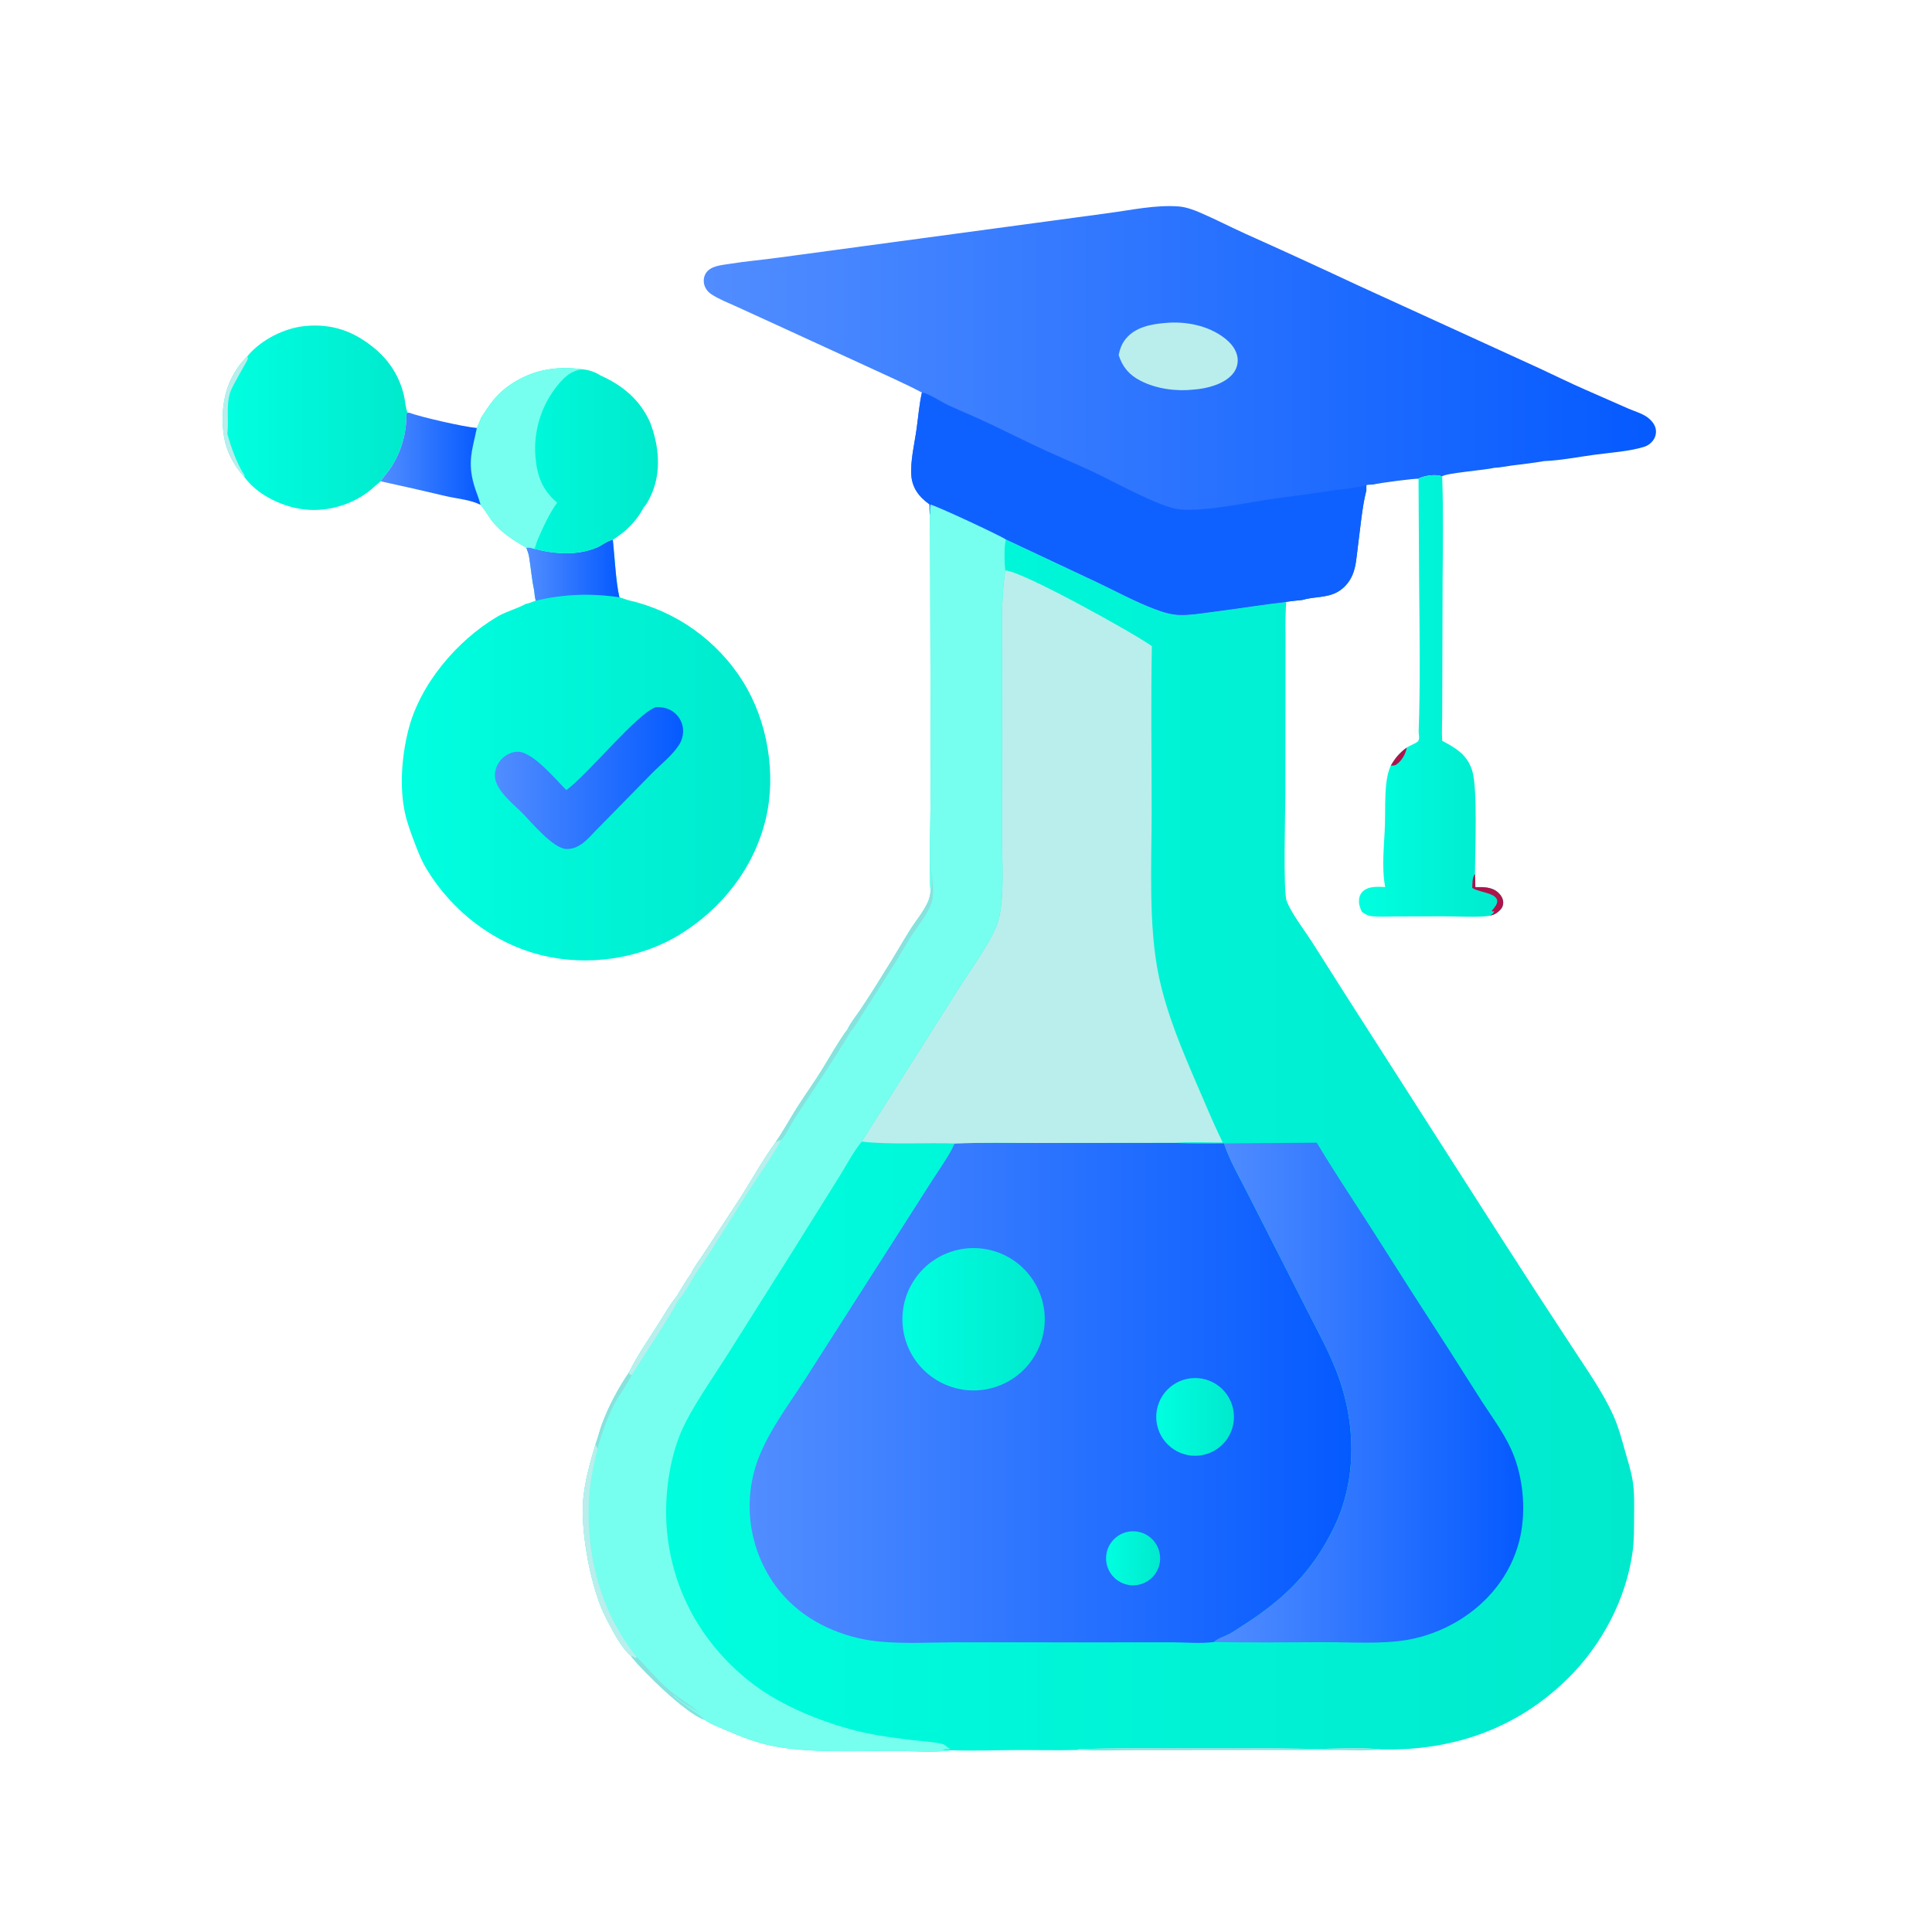
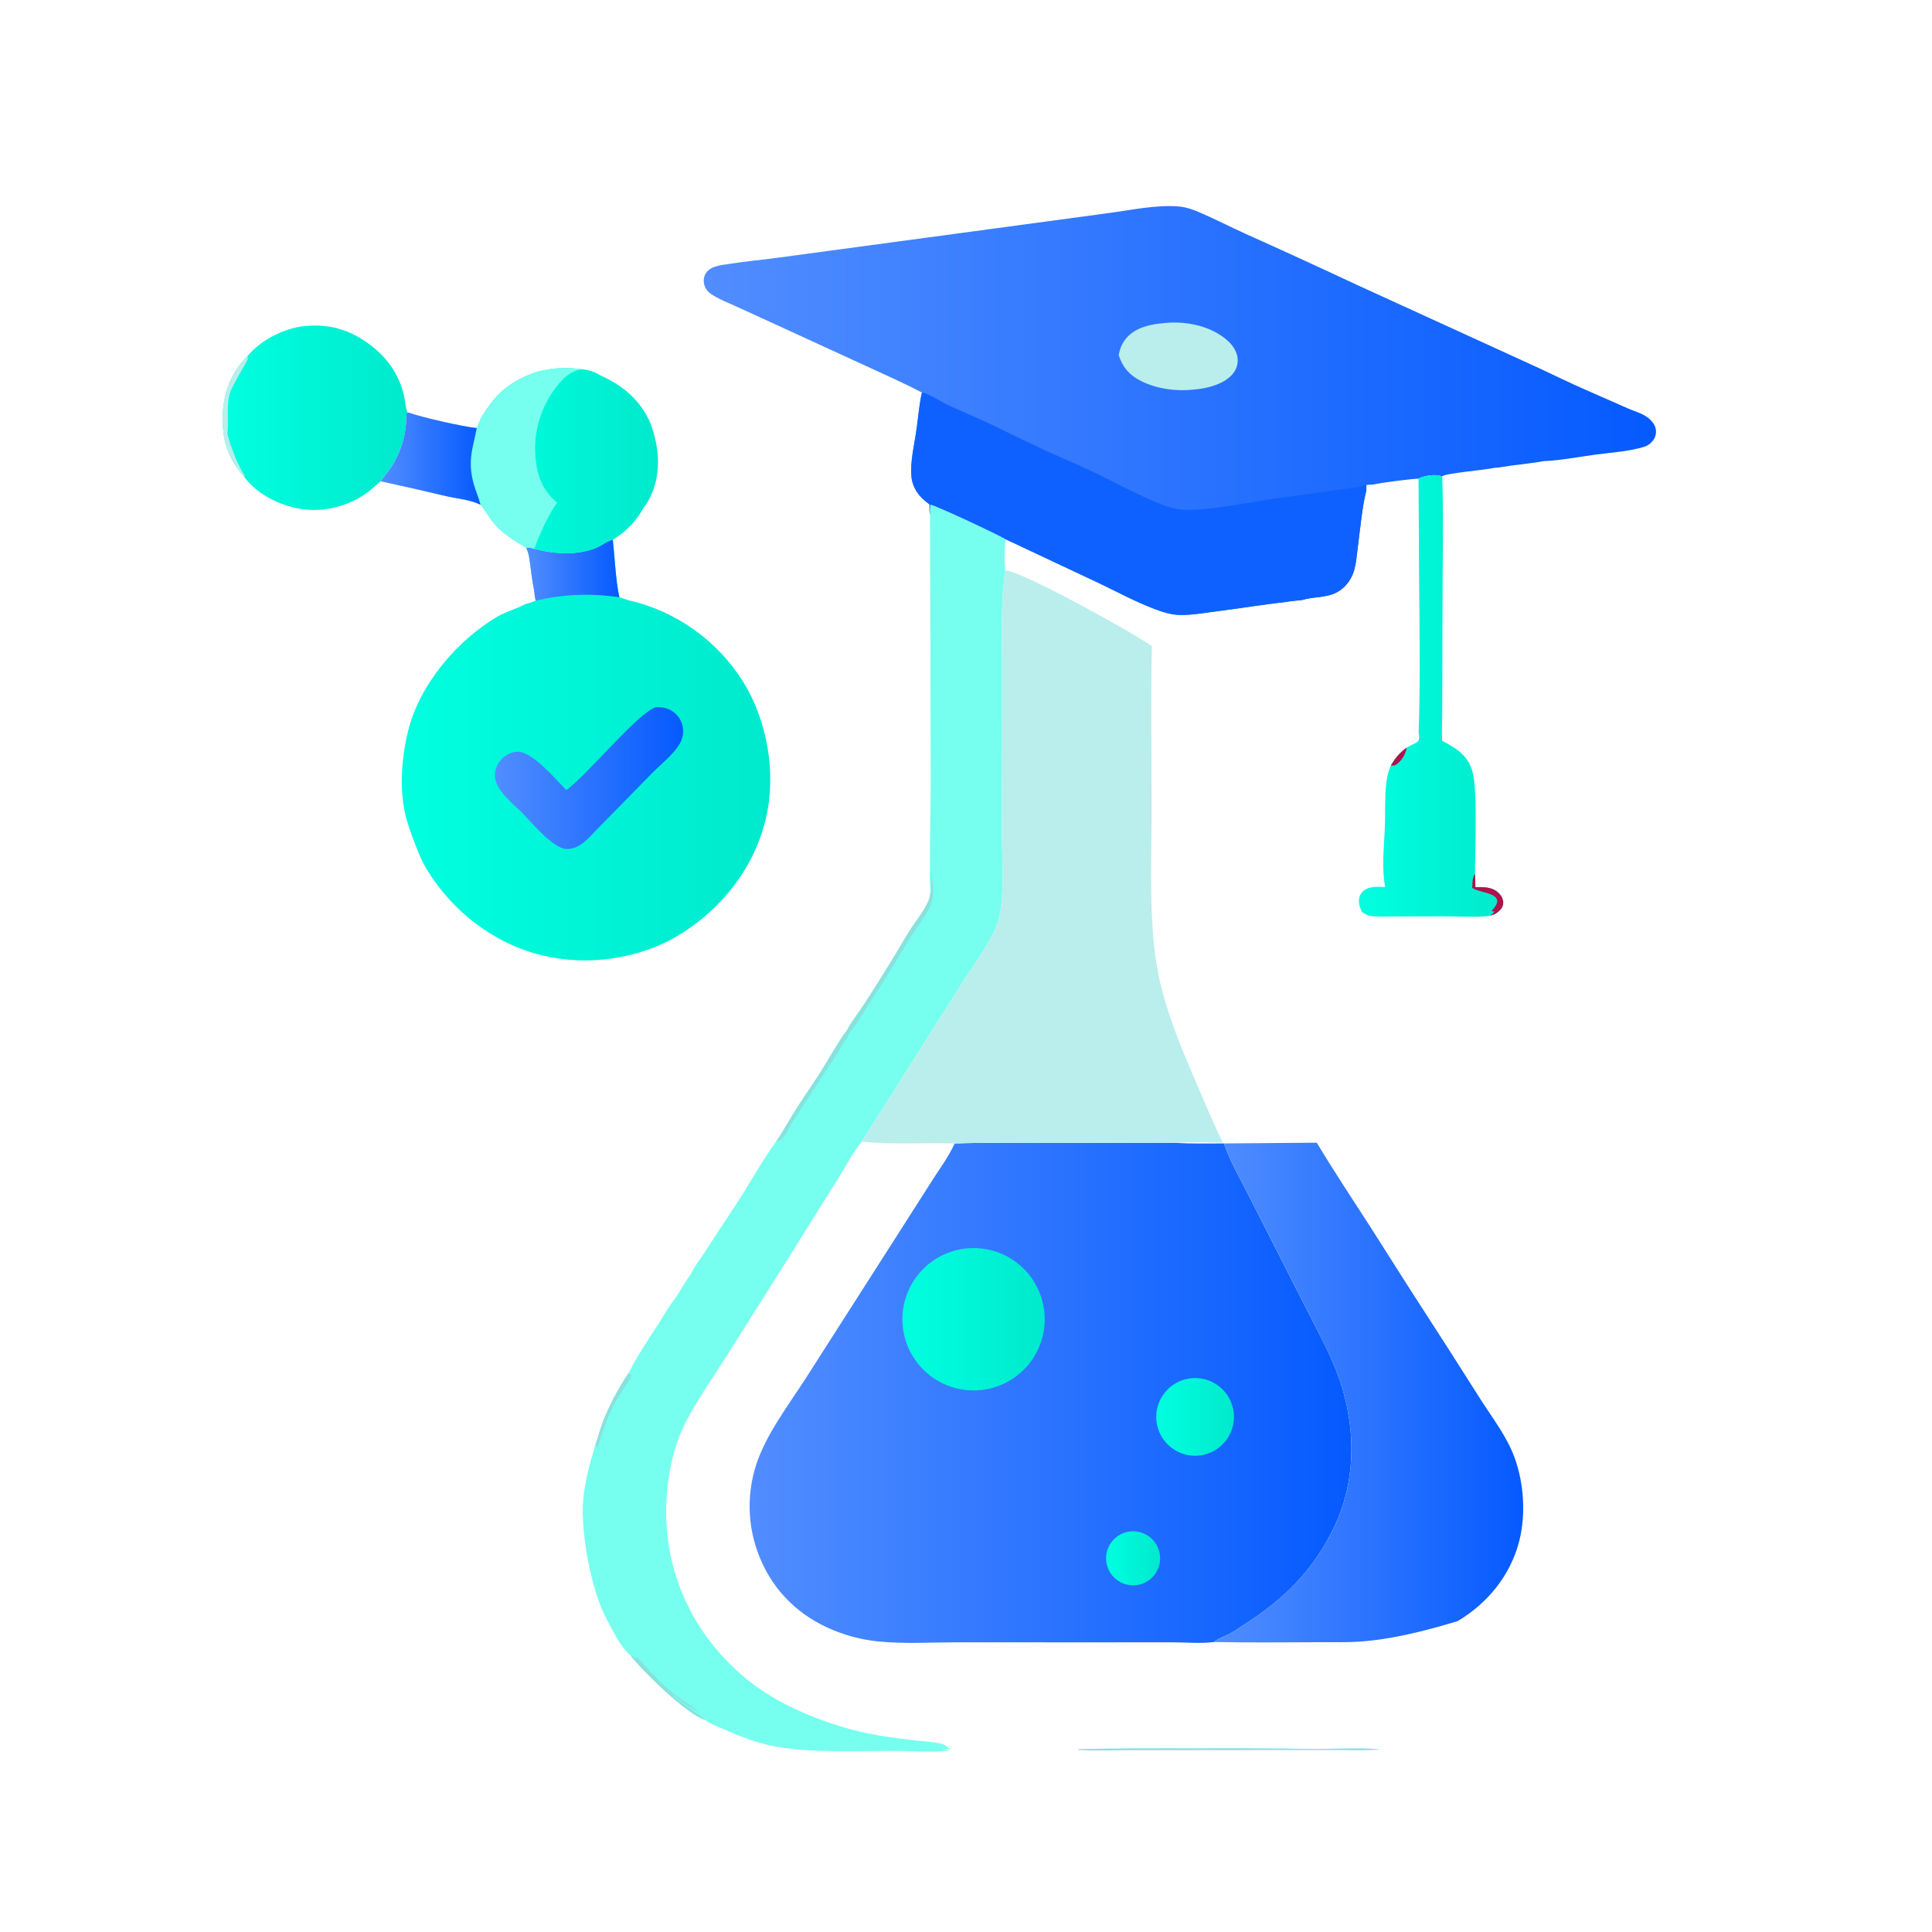
<svg xmlns="http://www.w3.org/2000/svg" width="75" height="75" viewBox="0 0 75 75" fill="none">
-   <path d="M36.103 19.994C36.102 19.863 36.081 19.707 36.124 19.584C36.376 19.643 38.805 20.772 39.052 20.94L42.609 22.612C43.333 22.957 44.066 23.355 44.815 23.639C45.119 23.755 45.461 23.864 45.789 23.872C46.232 23.884 46.702 23.799 47.142 23.743C48.071 23.625 49 23.472 49.93 23.366C49.903 23.791 49.894 24.216 49.904 24.641L49.898 30.782C49.896 31.467 49.808 34.587 49.946 34.969C50.111 35.425 50.648 36.125 50.929 36.562L52.273 38.68L58.266 48.038C59.166 49.442 60.075 50.841 60.992 52.234C61.566 53.121 62.214 54.015 62.644 54.981C62.832 55.404 62.949 55.845 63.073 56.288C63.186 56.69 63.322 57.099 63.385 57.511C63.454 57.962 63.438 58.43 63.436 58.885C63.433 59.322 63.439 59.766 63.383 60.2C63.141 62.055 62.185 63.862 60.855 65.168C58.875 67.114 56.402 67.968 53.648 67.915C53.631 67.915 53.614 67.914 53.596 67.913C52.77 67.821 51.656 67.909 50.794 67.891C49.38 67.866 47.965 67.858 46.551 67.868C44.995 67.858 43.438 67.868 41.882 67.898L41.84 67.933C41.043 67.957 40.24 67.934 39.442 67.938C38.608 67.942 37.765 67.974 36.932 67.945C36.202 68.053 35.405 67.967 34.666 67.968C33.254 67.971 31.339 68.059 29.974 67.773C29.361 67.645 28.78 67.427 28.208 67.174C27.929 67.051 27.595 66.937 27.349 66.757C26.679 66.558 24.956 64.887 24.489 64.279C24.092 63.938 23.789 63.305 23.543 62.844C22.949 61.733 22.534 59.496 22.638 58.233C22.696 57.528 22.913 56.745 23.118 56.067C23.219 55.811 23.277 55.532 23.374 55.272C23.634 54.579 24.005 53.884 24.421 53.273C24.723 52.652 25.146 52.044 25.518 51.459C25.756 51.087 25.983 50.675 26.262 50.333C26.446 50.035 26.62 49.726 26.828 49.445C26.93 49.2 27.15 48.929 27.295 48.704L28.652 46.633C29.147 45.876 29.583 45.064 30.116 44.333C30.422 43.888 30.673 43.417 30.964 42.963C31.276 42.474 31.615 42.005 31.92 41.51C32.238 40.995 32.537 40.45 32.899 39.964C33.013 39.716 33.225 39.459 33.378 39.23C33.707 38.74 34.025 38.243 34.332 37.739C34.678 37.205 34.985 36.648 35.324 36.11C35.551 35.749 35.835 35.418 36.016 35.03C36.087 34.88 36.11 34.745 36.129 34.583C36.074 34.218 36.103 33.796 36.101 33.426C36.094 32.361 36.132 31.296 36.131 30.231L36.103 19.994Z" fill="url(#paint0_linear_1852_315)" />
  <path d="M37.059 44.391C38.116 44.347 39.177 44.372 40.235 44.371L45.622 44.364C46.249 44.406 46.889 44.386 47.517 44.388C47.52 44.397 47.523 44.406 47.526 44.414C47.747 45.082 48.15 45.757 48.464 46.387L50.67 50.722C51.079 51.541 51.53 52.337 51.866 53.191C52.642 55.165 52.71 57.419 51.76 59.346C50.931 61.03 49.819 62.1 48.258 63.095C48.084 63.206 47.912 63.331 47.729 63.427C47.533 63.531 47.295 63.595 47.128 63.743C46.605 63.811 46.003 63.754 45.473 63.753L42.219 63.756L37.171 63.753C36.154 63.755 35.101 63.821 34.09 63.72C33.406 63.65 32.737 63.467 32.111 63.179C30.815 62.578 29.885 61.57 29.404 60.228C29.021 59.152 29 57.98 29.345 56.891C29.723 55.706 30.593 54.569 31.267 53.525L34.874 47.884L36.213 45.786C36.494 45.347 36.832 44.89 37.048 44.416C37.052 44.408 37.056 44.399 37.059 44.391Z" fill="url(#paint1_linear_1852_315)" />
  <path d="M37.554 48.461C37.916 48.429 38.281 48.469 38.628 48.579C38.974 48.688 39.296 48.865 39.574 49.099C39.852 49.333 40.081 49.62 40.248 49.943C40.415 50.265 40.517 50.618 40.548 50.98C40.579 51.342 40.538 51.707 40.427 52.053C40.317 52.399 40.139 52.721 39.904 52.998C39.67 53.276 39.382 53.504 39.059 53.67C38.736 53.837 38.383 53.938 38.021 53.968C37.292 54.028 36.569 53.796 36.01 53.323C35.451 52.851 35.103 52.176 35.041 51.447C34.979 50.718 35.209 49.994 35.68 49.434C36.151 48.874 36.825 48.524 37.554 48.461Z" fill="url(#paint2_linear_1852_315)" />
  <path d="M46.219 53.505C46.416 53.482 46.616 53.498 46.807 53.552C46.998 53.607 47.177 53.699 47.333 53.822C47.488 53.946 47.618 54.099 47.714 54.273C47.81 54.447 47.871 54.638 47.893 54.835C47.916 55.032 47.898 55.232 47.843 55.423C47.788 55.614 47.696 55.792 47.572 55.947C47.447 56.102 47.294 56.231 47.12 56.327C46.946 56.422 46.754 56.482 46.557 56.504C46.16 56.547 45.762 56.431 45.451 56.181C45.139 55.932 44.939 55.569 44.894 55.173C44.85 54.776 44.964 54.378 45.212 54.065C45.461 53.752 45.823 53.551 46.219 53.505Z" fill="url(#paint3_linear_1852_315)" />
  <path d="M43.894 59.448C44.17 59.423 44.445 59.509 44.658 59.687C44.871 59.864 45.006 60.119 45.032 60.395C45.058 60.671 44.973 60.947 44.797 61.161C44.62 61.375 44.366 61.51 44.09 61.537C43.952 61.551 43.814 61.537 43.681 61.497C43.549 61.457 43.426 61.391 43.319 61.303C43.213 61.215 43.125 61.107 43.06 60.985C42.995 60.863 42.955 60.729 42.942 60.591C42.929 60.454 42.944 60.315 42.984 60.183C43.025 60.051 43.092 59.928 43.18 59.822C43.269 59.716 43.377 59.628 43.5 59.564C43.622 59.5 43.756 59.46 43.894 59.448Z" fill="url(#paint4_linear_1852_315)" />
  <path d="M36.103 19.994C36.102 19.863 36.081 19.707 36.124 19.584C36.376 19.643 38.805 20.772 39.052 20.94C38.969 21.19 38.993 21.881 39.026 22.145C38.832 23.46 38.906 24.778 38.903 26.104L38.895 32.401C38.893 33.319 39.025 35.077 38.699 35.903C38.382 36.708 37.698 37.599 37.23 38.348L33.453 44.317C33.125 44.712 32.866 45.222 32.593 45.658L30.815 48.503L28.183 52.679C27.609 53.584 26.73 54.818 26.364 55.776C25.937 56.894 25.78 58.276 25.895 59.465C26.117 61.764 27.233 63.759 29.021 65.21C30.135 66.115 31.592 66.728 32.969 67.117C33.768 67.342 34.583 67.45 35.406 67.549C35.791 67.595 36.219 67.609 36.595 67.706C36.674 67.727 36.708 67.763 36.766 67.815C36.798 67.843 36.829 67.859 36.868 67.875L36.876 67.897C36.795 67.898 36.662 67.885 36.594 67.924C36.706 67.929 36.82 67.931 36.932 67.945C36.202 68.053 35.405 67.967 34.666 67.968C33.254 67.971 31.339 68.059 29.974 67.773C29.361 67.645 28.78 67.427 28.208 67.174C27.929 67.051 27.595 66.937 27.349 66.757C26.679 66.558 24.956 64.887 24.489 64.279C24.092 63.938 23.789 63.305 23.543 62.844C22.949 61.733 22.534 59.496 22.638 58.233C22.696 57.528 22.913 56.745 23.118 56.067C23.219 55.811 23.277 55.532 23.374 55.272C23.634 54.579 24.005 53.884 24.421 53.273C24.723 52.652 25.146 52.044 25.518 51.459C25.756 51.087 25.983 50.675 26.262 50.333C26.446 50.035 26.62 49.726 26.828 49.445C26.93 49.2 27.15 48.929 27.295 48.704L28.652 46.633C29.147 45.876 29.583 45.064 30.116 44.333C30.422 43.888 30.673 43.417 30.964 42.963C31.276 42.474 31.615 42.005 31.92 41.51C32.238 40.995 32.537 40.45 32.899 39.964C33.013 39.716 33.225 39.459 33.378 39.23C33.707 38.74 34.025 38.243 34.332 37.739C34.678 37.205 34.985 36.648 35.324 36.11C35.551 35.749 35.835 35.418 36.016 35.03C36.087 34.88 36.11 34.745 36.129 34.583C36.074 34.218 36.103 33.796 36.101 33.426C36.094 32.361 36.132 31.296 36.131 30.231L36.103 19.994Z" fill="#76FFEE" />
-   <path d="M30.116 44.333L30.286 44.258L30.31 44.277C29.925 44.977 29.45 45.627 29.021 46.299C28.329 47.386 27.665 48.486 26.936 49.551C26.777 49.828 26.58 50.196 26.362 50.428C25.802 51.436 25.14 52.394 24.526 53.369C24.469 53.382 24.5 53.383 24.435 53.354L24.422 53.274C24.724 52.652 25.147 52.044 25.519 51.46C25.756 51.087 25.984 50.675 26.263 50.333C26.446 50.035 26.62 49.726 26.829 49.445C26.931 49.2 27.151 48.929 27.296 48.704L28.652 46.634C29.148 45.877 29.584 45.064 30.116 44.333Z" fill="#B9EEEC" />
-   <path d="M23.118 56.067L23.195 56.232C23.067 56.76 22.951 57.283 22.897 57.825C22.704 59.734 23.093 61.807 24.102 63.449C24.289 63.754 24.495 64.055 24.721 64.333L24.65 64.36C24.594 64.313 24.561 64.295 24.489 64.279C24.092 63.938 23.789 63.305 23.543 62.844C22.949 61.734 22.534 59.496 22.638 58.233C22.696 57.528 22.913 56.745 23.118 56.067Z" fill="#B9EEEC" />
  <path d="M36.128 34.583C36.198 34.352 36.141 34.04 36.172 33.789C36.179 33.907 36.185 34.025 36.198 34.142C36.224 34.389 36.248 34.753 36.18 34.991C36.043 35.471 35.617 35.95 35.353 36.377C35.074 36.827 34.814 37.288 34.524 37.731C34.165 38.299 33.811 38.867 33.441 39.428C33.316 39.619 33.186 39.864 33.032 40.028L32.899 39.964C33.013 39.717 33.225 39.46 33.378 39.23C33.707 38.74 34.025 38.243 34.332 37.74C34.678 37.205 34.985 36.648 35.324 36.11C35.551 35.749 35.834 35.418 36.016 35.03C36.086 34.88 36.11 34.746 36.128 34.583Z" fill="#88E1DD" />
  <path d="M32.899 39.964L33.033 40.028C32.341 41.185 31.573 42.309 30.836 43.438C30.67 43.692 30.516 44.064 30.309 44.277L30.286 44.258L30.116 44.333C30.422 43.888 30.674 43.417 30.964 42.963C31.276 42.474 31.616 42.005 31.921 41.511C32.239 40.995 32.538 40.45 32.899 39.964Z" fill="#88E1DD" />
  <path d="M24.49 64.279C24.561 64.295 24.594 64.313 24.65 64.36L24.722 64.332C25.153 64.759 25.527 65.231 25.994 65.624C26.376 65.944 26.841 66.193 27.203 66.528L27.172 66.505C26.941 66.341 26.684 66.216 26.454 66.052C26.376 65.997 26.207 65.816 26.127 65.813C26.282 66.014 27.335 66.677 27.349 66.757C26.679 66.558 24.957 64.888 24.49 64.279Z" fill="#88E1DD" />
  <path d="M24.422 53.274L24.435 53.354C24.5 53.383 24.469 53.382 24.526 53.369L24.509 53.404C24.34 53.749 24.107 54.053 23.917 54.385C23.619 54.905 23.356 55.649 23.195 56.232L23.119 56.068C23.219 55.811 23.277 55.533 23.375 55.273C23.634 54.58 24.005 53.884 24.422 53.274Z" fill="#88E1DD" />
  <path d="M39.026 22.145C39.645 22.151 44.05 24.598 44.715 25.084C44.673 27.21 44.707 29.342 44.707 31.468C44.707 33.492 44.572 35.947 44.988 37.91C45.301 39.384 45.91 40.816 46.506 42.194C46.821 42.921 47.117 43.644 47.469 44.355C46.858 44.353 46.233 44.325 45.622 44.364L40.235 44.37C39.178 44.371 38.117 44.347 37.06 44.391C35.91 44.352 34.562 44.444 33.453 44.317L37.23 38.349C37.698 37.599 38.382 36.708 38.699 35.903C39.025 35.077 38.893 33.319 38.895 32.401L38.903 26.104C38.906 24.779 38.832 23.46 39.026 22.145Z" fill="#B9EEEC" />
-   <path d="M47.518 44.388L51.117 44.359C51.781 45.467 52.499 46.542 53.197 47.629C54.206 49.226 55.225 50.817 56.253 52.402L57.52 54.394C57.977 55.1 58.491 55.766 58.787 56.562C59.157 57.556 59.239 58.777 58.981 59.807C58.647 61.139 57.759 62.232 56.591 62.929C55.996 63.285 55.343 63.531 54.661 63.655C53.636 63.831 52.51 63.749 51.471 63.749C50.025 63.75 48.574 63.773 47.128 63.743C47.295 63.595 47.533 63.531 47.729 63.427C47.912 63.331 48.084 63.206 48.259 63.095C49.819 62.1 50.931 61.03 51.761 59.346C52.71 57.419 52.642 55.165 51.866 53.191C51.53 52.338 51.079 51.541 50.671 50.722L48.465 46.387C48.15 45.757 47.748 45.082 47.526 44.414C47.523 44.406 47.521 44.397 47.518 44.388Z" fill="url(#paint5_linear_1852_315)" />
+   <path d="M47.518 44.388L51.117 44.359C51.781 45.467 52.499 46.542 53.197 47.629C54.206 49.226 55.225 50.817 56.253 52.402L57.52 54.394C57.977 55.1 58.491 55.766 58.787 56.562C59.157 57.556 59.239 58.777 58.981 59.807C58.647 61.139 57.759 62.232 56.591 62.929C53.636 63.831 52.51 63.749 51.471 63.749C50.025 63.75 48.574 63.773 47.128 63.743C47.295 63.595 47.533 63.531 47.729 63.427C47.912 63.331 48.084 63.206 48.259 63.095C49.819 62.1 50.931 61.03 51.761 59.346C52.71 57.419 52.642 55.165 51.866 53.191C51.53 52.338 51.079 51.541 50.671 50.722L48.465 46.387C48.15 45.757 47.748 45.082 47.526 44.414C47.523 44.406 47.521 44.397 47.518 44.388Z" fill="url(#paint5_linear_1852_315)" />
  <path d="M35.789 15.238C35.105 14.878 34.39 14.566 33.688 14.239L30.131 12.606L28.597 11.904C28.271 11.754 27.926 11.625 27.625 11.429C27.489 11.34 27.385 11.216 27.341 11.058C27.298 10.903 27.319 10.73 27.409 10.595C27.592 10.321 28 10.294 28.299 10.246C28.96 10.14 29.628 10.086 30.291 9.992L39.072 8.807L43.044 8.27C43.92 8.153 44.883 7.943 45.763 8.015C46.051 8.038 46.341 8.147 46.605 8.261C47.182 8.51 47.744 8.8 48.316 9.061C49.771 9.713 51.22 10.377 52.663 11.053L59.755 14.296C60.351 14.571 60.943 14.868 61.544 15.128L63.193 15.853C63.426 15.956 63.736 16.044 63.941 16.191C64.095 16.302 64.25 16.474 64.278 16.667C64.291 16.748 64.286 16.832 64.264 16.911C64.241 16.991 64.202 17.064 64.148 17.127C64.061 17.23 63.961 17.302 63.833 17.343C63.286 17.521 62.446 17.578 61.859 17.659C61.236 17.744 60.585 17.873 59.957 17.899C59.953 17.899 59.948 17.899 59.944 17.899C59.525 17.974 59.103 18.019 58.682 18.073C58.46 18.102 58.233 18.152 58.01 18.161C57.683 18.244 56.068 18.372 55.985 18.495C55.75 18.398 55.36 18.457 55.122 18.551C55.096 18.562 55.087 18.571 55.067 18.587C55.001 18.558 53.485 18.755 53.313 18.81C53.222 18.814 53.131 18.812 53.042 18.833V19.046L53.031 19.084C52.885 19.625 52.785 20.673 52.706 21.268C52.661 21.616 52.642 21.991 52.503 22.317C52.389 22.582 52.201 22.814 51.952 22.962C51.513 23.223 51.026 23.148 50.563 23.29C50.353 23.314 50.138 23.329 49.93 23.366C49 23.473 48.071 23.625 47.142 23.744C46.702 23.799 46.232 23.884 45.789 23.873C45.461 23.864 45.119 23.755 44.815 23.64C44.066 23.355 43.333 22.957 42.609 22.612L39.052 20.94C38.805 20.772 36.376 19.643 36.124 19.584C36.081 19.707 36.102 19.864 36.103 19.994C36.078 19.857 36.084 19.719 36.084 19.58C35.891 19.441 35.714 19.283 35.584 19.081C35.468 18.901 35.398 18.696 35.38 18.484C35.332 17.901 35.501 17.226 35.582 16.648C35.648 16.18 35.684 15.698 35.789 15.238Z" fill="url(#paint6_linear_1852_315)" />
  <path d="M35.789 15.238C36.068 15.277 36.518 15.592 36.8 15.723C37.37 15.987 37.95 16.222 38.517 16.495C39.202 16.825 39.885 17.166 40.575 17.483C41.189 17.765 41.813 18.025 42.425 18.311C43.23 18.687 44.999 19.679 45.759 19.768C46.769 19.885 48.498 19.486 49.555 19.344C50.333 19.243 51.109 19.136 51.885 19.021C52.263 18.967 52.675 18.938 53.042 18.833V19.046L53.031 19.083C52.885 19.624 52.785 20.673 52.706 21.268C52.66 21.616 52.642 21.991 52.503 22.317C52.389 22.582 52.201 22.813 51.952 22.962C51.513 23.223 51.025 23.147 50.563 23.29C50.353 23.314 50.137 23.329 49.93 23.366C48.999 23.472 48.071 23.625 47.141 23.743C46.702 23.799 46.231 23.884 45.789 23.872C45.461 23.864 45.119 23.755 44.815 23.639C44.066 23.355 43.333 22.957 42.609 22.612L39.051 20.94C38.804 20.772 36.375 19.643 36.124 19.584C36.081 19.707 36.101 19.863 36.102 19.994C36.078 19.857 36.084 19.718 36.084 19.58C35.891 19.441 35.713 19.283 35.584 19.081C35.468 18.901 35.398 18.696 35.379 18.483C35.332 17.9 35.501 17.226 35.582 16.647C35.647 16.18 35.684 15.698 35.789 15.238Z" fill="#0F61FF" />
  <path d="M45.229 12.538C46.017 12.462 46.895 12.631 47.533 13.121C47.786 13.316 48.012 13.582 48.044 13.912C48.055 14.019 48.043 14.127 48.011 14.23C47.979 14.333 47.927 14.428 47.858 14.511C47.519 14.919 46.852 15.086 46.344 15.123C45.659 15.199 44.899 15.099 44.281 14.784C43.84 14.56 43.576 14.252 43.426 13.781C43.48 13.537 43.545 13.343 43.709 13.145C44.081 12.697 44.681 12.583 45.229 12.538Z" fill="#B9EEEC" />
  <path d="M20.748 21.308C21.537 21.514 22.392 21.573 23.164 21.26C23.352 21.183 23.558 21.005 23.748 20.964C23.762 20.961 23.777 20.958 23.791 20.956C23.859 21.584 23.908 22.609 24.046 23.187L24.382 23.297C25.3 23.504 26.168 23.892 26.935 24.437C27.702 24.982 28.354 25.674 28.852 26.473C29.795 27.988 30.146 30.047 29.727 31.792C29.271 33.695 28.026 35.278 26.37 36.29C24.82 37.237 22.8 37.518 21.038 37.086C19.169 36.628 17.555 35.378 16.563 33.742C16.357 33.402 16.217 33.036 16.077 32.666C15.942 32.306 15.805 31.944 15.723 31.568C15.5 30.552 15.597 29.361 15.848 28.355C16.294 26.566 17.738 24.866 19.308 23.937C19.656 23.731 20.057 23.64 20.404 23.446C20.539 23.423 20.669 23.364 20.797 23.316C20.762 23.189 20.752 23.057 20.737 22.926C20.65 22.517 20.612 22.082 20.548 21.666C20.53 21.521 20.483 21.397 20.431 21.262C20.547 21.238 20.637 21.274 20.748 21.308Z" fill="url(#paint7_linear_1852_315)" />
  <path d="M20.747 21.308C21.536 21.514 22.392 21.573 23.163 21.26C23.351 21.183 23.557 21.005 23.747 20.964C23.761 20.961 23.776 20.958 23.79 20.956C23.858 21.584 23.907 22.609 24.045 23.187C22.926 23.021 21.897 23.064 20.796 23.316C20.761 23.189 20.751 23.057 20.736 22.926C20.649 22.517 20.611 22.082 20.547 21.666C20.529 21.521 20.482 21.397 20.43 21.262C20.546 21.238 20.636 21.274 20.747 21.308Z" fill="url(#paint8_linear_1852_315)" />
  <path d="M25.456 27.453C25.466 27.452 25.476 27.451 25.486 27.451C25.766 27.442 26.021 27.515 26.228 27.709C26.318 27.793 26.39 27.893 26.439 28.005C26.489 28.117 26.516 28.238 26.518 28.36C26.522 28.544 26.469 28.742 26.372 28.899C26.117 29.308 25.657 29.667 25.316 30.011L23.133 32.238C22.82 32.563 22.493 32.965 22.001 32.959C21.477 32.953 20.637 31.925 20.27 31.555C19.919 31.206 19.246 30.682 19.214 30.149C19.2 29.902 19.297 29.658 19.464 29.477C19.627 29.302 19.863 29.181 20.106 29.183C20.685 29.187 21.577 30.262 21.985 30.672C22.835 30.052 24.724 27.701 25.456 27.453Z" fill="url(#paint9_linear_1852_315)" />
  <path d="M18.682 16.207C18.979 15.747 19.229 15.365 19.676 15.031C20.561 14.371 21.542 14.187 22.625 14.339C22.839 14.354 23.114 14.444 23.294 14.567C24.17 14.957 24.851 15.518 25.244 16.414C25.584 17.316 25.685 18.33 25.272 19.229C25.201 19.383 25.102 19.582 24.985 19.705C24.774 20.114 24.419 20.518 24.041 20.782C23.957 20.84 23.873 20.897 23.791 20.956C23.776 20.959 23.762 20.961 23.747 20.964C23.557 21.006 23.351 21.184 23.163 21.26C22.392 21.574 21.536 21.514 20.747 21.308C20.636 21.274 20.546 21.238 20.43 21.262C19.931 20.968 19.442 20.67 19.086 20.201C18.943 20.013 18.833 19.805 18.678 19.625C18.671 19.616 18.663 19.607 18.654 19.598C18.59 19.335 18.473 19.081 18.399 18.819C18.144 17.92 18.334 17.474 18.511 16.614C18.572 16.48 18.629 16.344 18.682 16.207Z" fill="url(#paint10_linear_1852_315)" />
  <path d="M18.682 16.207C18.979 15.747 19.229 15.365 19.676 15.031C20.561 14.371 21.542 14.187 22.625 14.339C22.207 14.375 21.953 14.595 21.688 14.906C21.025 15.695 20.701 16.713 20.787 17.739C20.849 18.48 21.054 19.027 21.628 19.513C21.316 19.945 21.084 20.464 20.873 20.951C20.823 21.067 20.799 21.198 20.747 21.308C20.636 21.274 20.546 21.238 20.43 21.262C19.931 20.968 19.442 20.67 19.086 20.201C18.943 20.013 18.833 19.805 18.678 19.625C18.671 19.616 18.663 19.607 18.654 19.598C18.59 19.335 18.473 19.081 18.399 18.819C18.144 17.92 18.334 17.474 18.511 16.614C18.572 16.48 18.629 16.344 18.682 16.207Z" fill="#76FFEE" />
  <path d="M9.609 13.821C10.133 13.189 11.044 12.729 11.857 12.655C12.908 12.558 13.754 12.864 14.558 13.538C15.127 14.016 15.513 14.63 15.682 15.356C15.729 15.557 15.74 15.836 15.823 16.019L15.776 16.067L15.777 16.119C15.779 16.85 15.565 17.566 15.161 18.175C15.042 18.35 14.886 18.509 14.775 18.685L14.562 18.866C14.47 18.951 14.374 19.035 14.273 19.109C13.529 19.657 12.563 19.904 11.651 19.754C10.857 19.623 9.961 19.178 9.483 18.513C9.062 18.057 8.757 17.466 8.683 16.849C8.657 16.662 8.643 16.477 8.643 16.289C8.642 15.335 8.925 14.506 9.609 13.821Z" fill="url(#paint11_linear_1852_315)" />
  <path d="M9.609 13.821C9.613 13.857 9.625 13.894 9.621 13.93C9.615 13.99 9.016 14.972 8.936 15.228C8.767 15.766 8.893 16.3 8.826 16.841C8.949 17.312 9.218 18.053 9.491 18.451C9.49 18.506 9.498 18.487 9.483 18.514C9.062 18.057 8.757 17.466 8.683 16.849C8.657 16.662 8.643 16.477 8.643 16.289C8.642 15.335 8.925 14.506 9.609 13.821Z" fill="#B9EEEC" />
  <path d="M55.067 18.587C55.087 18.571 55.096 18.562 55.122 18.551C55.36 18.457 55.75 18.398 55.985 18.495C56.034 19.831 56.012 21.172 56.002 22.509L55.992 25.724L55.986 27.752C55.985 28.083 55.961 28.428 55.987 28.758C56.525 29.046 56.962 29.297 57.153 29.925C57.367 30.628 57.261 33.037 57.259 33.925C57.268 34.096 57.273 34.266 57.272 34.437C57.59 34.435 57.918 34.424 58.168 34.657C58.27 34.752 58.351 34.889 58.355 35.032C58.356 35.084 58.347 35.136 58.328 35.185C58.309 35.234 58.281 35.279 58.245 35.316C58.13 35.437 58.011 35.514 57.847 35.544C57.842 35.546 57.837 35.549 57.831 35.55C57.409 35.625 56.508 35.57 56.039 35.572L54.185 35.576C53.866 35.576 53.517 35.603 53.202 35.559C53.076 35.541 52.973 35.467 52.868 35.399C52.812 35.275 52.759 35.154 52.755 35.016C52.75 34.867 52.784 34.727 52.891 34.618C53.118 34.389 53.479 34.424 53.772 34.434C53.624 33.65 53.739 32.803 53.763 32.01C53.778 31.48 53.754 30.941 53.815 30.414C53.843 30.173 53.889 29.944 53.99 29.722C54.156 29.432 54.338 29.215 54.611 29.02C54.756 28.925 54.919 28.884 55.054 28.775C55.106 28.662 55.09 28.61 55.078 28.487L55.072 28.398C55.137 26.516 55.108 24.617 55.091 22.734L55.067 18.587Z" fill="url(#paint12_linear_1852_315)" />
  <path d="M57.26 33.925C57.269 34.096 57.274 34.266 57.273 34.437C57.591 34.435 57.919 34.424 58.169 34.657C58.271 34.752 58.352 34.889 58.355 35.031C58.357 35.084 58.348 35.136 58.329 35.185C58.31 35.234 58.282 35.279 58.245 35.316C58.13 35.437 58.012 35.514 57.848 35.544C57.928 35.482 57.987 35.464 58.003 35.362C57.98 35.371 57.958 35.379 57.936 35.388L57.91 35.357C57.962 35.299 58.01 35.242 58.052 35.177C58.098 35.108 58.141 35.019 58.116 34.934C58.035 34.657 57.414 34.635 57.185 34.487C57.174 34.48 57.163 34.473 57.152 34.465C57.163 34.281 57.146 34.078 57.26 33.925Z" fill="#AD144B" />
  <path d="M54.611 29.02C54.571 29.269 54.408 29.549 54.191 29.688C54.135 29.724 54.055 29.721 53.99 29.722C54.156 29.432 54.338 29.215 54.611 29.02Z" fill="#AD144B" />
  <path d="M15.824 16.019L15.878 16.02C16.332 16.189 18.009 16.574 18.511 16.614C18.334 17.474 18.144 17.919 18.399 18.819C18.474 19.081 18.59 19.334 18.655 19.598C18.275 19.402 17.737 19.358 17.317 19.262C16.472 19.06 15.625 18.868 14.776 18.684C14.887 18.508 15.043 18.35 15.161 18.175C15.565 17.565 15.78 16.85 15.777 16.118L15.777 16.066L15.824 16.019Z" fill="url(#paint13_linear_1852_315)" />
  <path d="M55.079 28.486L55.036 28.54C54.971 28.53 54.959 28.523 54.907 28.483C54.761 27.941 54.87 26.512 54.88 25.887C54.891 25.244 54.917 24.602 54.918 23.959C54.92 23.231 54.897 22.496 54.921 21.769C54.931 21.483 54.987 21.203 54.998 20.917C55.009 20.613 54.951 20.241 55.038 19.95C55.146 20.416 55.005 21.456 54.978 21.961C54.969 22.116 54.992 22.29 54.95 22.44C54.944 22.46 54.938 22.48 54.932 22.5C55.032 22.726 54.981 23.05 54.992 23.296C55.002 23.537 55.034 23.773 55.042 24.014C55.069 24.821 55.052 25.631 55.05 26.438C55.049 27.067 54.995 27.748 55.069 28.369C55.07 28.378 55.072 28.388 55.073 28.397L55.079 28.486Z" fill="url(#paint14_linear_1852_315)" />
  <path d="M41.84 67.933L41.882 67.898C43.438 67.868 44.994 67.858 46.551 67.868C47.965 67.859 49.38 67.866 50.794 67.892C51.656 67.909 52.77 67.821 53.596 67.913C53.018 67.975 52.404 67.936 51.821 67.937L48.535 67.939L44.008 67.943C43.293 67.942 42.553 67.978 41.84 67.933Z" fill="#88E1DD" fill-opacity="0.965" />
  <defs>
    <linearGradient id="paint0_linear_1852_315" x1="22.622" y1="43.792" x2="63.439" y2="43.792" gradientUnits="userSpaceOnUse">
      <stop stop-color="#00FFE0" />
      <stop offset="1" stop-color="#00E9CD" />
    </linearGradient>
    <linearGradient id="paint1_linear_1852_315" x1="29.101" y1="54.07" x2="52.46" y2="54.07" gradientUnits="userSpaceOnUse">
      <stop stop-color="#518DFF" />
      <stop offset="1" stop-color="#055AFF" />
    </linearGradient>
    <linearGradient id="paint2_linear_1852_315" x1="35.031" y1="51.214" x2="40.558" y2="51.214" gradientUnits="userSpaceOnUse">
      <stop stop-color="#00FFE0" />
      <stop offset="1" stop-color="#00E9CD" />
    </linearGradient>
    <linearGradient id="paint3_linear_1852_315" x1="44.885" y1="55.004" x2="47.903" y2="55.004" gradientUnits="userSpaceOnUse">
      <stop stop-color="#00FFE0" />
      <stop offset="1" stop-color="#00E9CD" />
    </linearGradient>
    <linearGradient id="paint4_linear_1852_315" x1="42.938" y1="60.493" x2="45.036" y2="60.493" gradientUnits="userSpaceOnUse">
      <stop stop-color="#00FFE0" />
      <stop offset="1" stop-color="#00E9CD" />
    </linearGradient>
    <linearGradient id="paint5_linear_1852_315" x1="47.128" y1="54.064" x2="59.131" y2="54.064" gradientUnits="userSpaceOnUse">
      <stop stop-color="#518DFF" />
      <stop offset="1" stop-color="#055AFF" />
    </linearGradient>
    <linearGradient id="paint6_linear_1852_315" x1="27.32" y1="15.937" x2="64.285" y2="15.937" gradientUnits="userSpaceOnUse">
      <stop stop-color="#518DFF" />
      <stop offset="1" stop-color="#055AFF" />
    </linearGradient>
    <linearGradient id="paint7_linear_1852_315" x1="15.598" y1="29.12" x2="29.902" y2="29.12" gradientUnits="userSpaceOnUse">
      <stop stop-color="#00FFE0" />
      <stop offset="1" stop-color="#00E9CD" />
    </linearGradient>
    <linearGradient id="paint8_linear_1852_315" x1="20.43" y1="22.136" x2="24.045" y2="22.136" gradientUnits="userSpaceOnUse">
      <stop stop-color="#518DFF" />
      <stop offset="1" stop-color="#055AFF" />
    </linearGradient>
    <linearGradient id="paint9_linear_1852_315" x1="19.213" y1="30.205" x2="26.518" y2="30.205" gradientUnits="userSpaceOnUse">
      <stop stop-color="#518DFF" />
      <stop offset="1" stop-color="#055AFF" />
    </linearGradient>
    <linearGradient id="paint10_linear_1852_315" x1="18.275" y1="17.884" x2="25.542" y2="17.884" gradientUnits="userSpaceOnUse">
      <stop stop-color="#00FFE0" />
      <stop offset="1" stop-color="#00E9CD" />
    </linearGradient>
    <linearGradient id="paint11_linear_1852_315" x1="8.643" y1="16.217" x2="15.823" y2="16.217" gradientUnits="userSpaceOnUse">
      <stop stop-color="#00FFE0" />
      <stop offset="1" stop-color="#00E9CD" />
    </linearGradient>
    <linearGradient id="paint12_linear_1852_315" x1="52.754" y1="27.017" x2="58.355" y2="27.017" gradientUnits="userSpaceOnUse">
      <stop stop-color="#00FFE0" />
      <stop offset="1" stop-color="#00E9CD" />
    </linearGradient>
    <linearGradient id="paint13_linear_1852_315" x1="14.776" y1="17.808" x2="18.655" y2="17.808" gradientUnits="userSpaceOnUse">
      <stop stop-color="#518DFF" />
      <stop offset="1" stop-color="#055AFF" />
    </linearGradient>
    <linearGradient id="paint14_linear_1852_315" x1="54.311" y1="24.768" x2="55.627" y2="25.002" gradientUnits="userSpaceOnUse">
      <stop stop-color="#9C2D6A" stop-opacity="0" />
      <stop offset="1" stop-color="#BE1147" stop-opacity="0.016" />
    </linearGradient>
  </defs>
</svg>